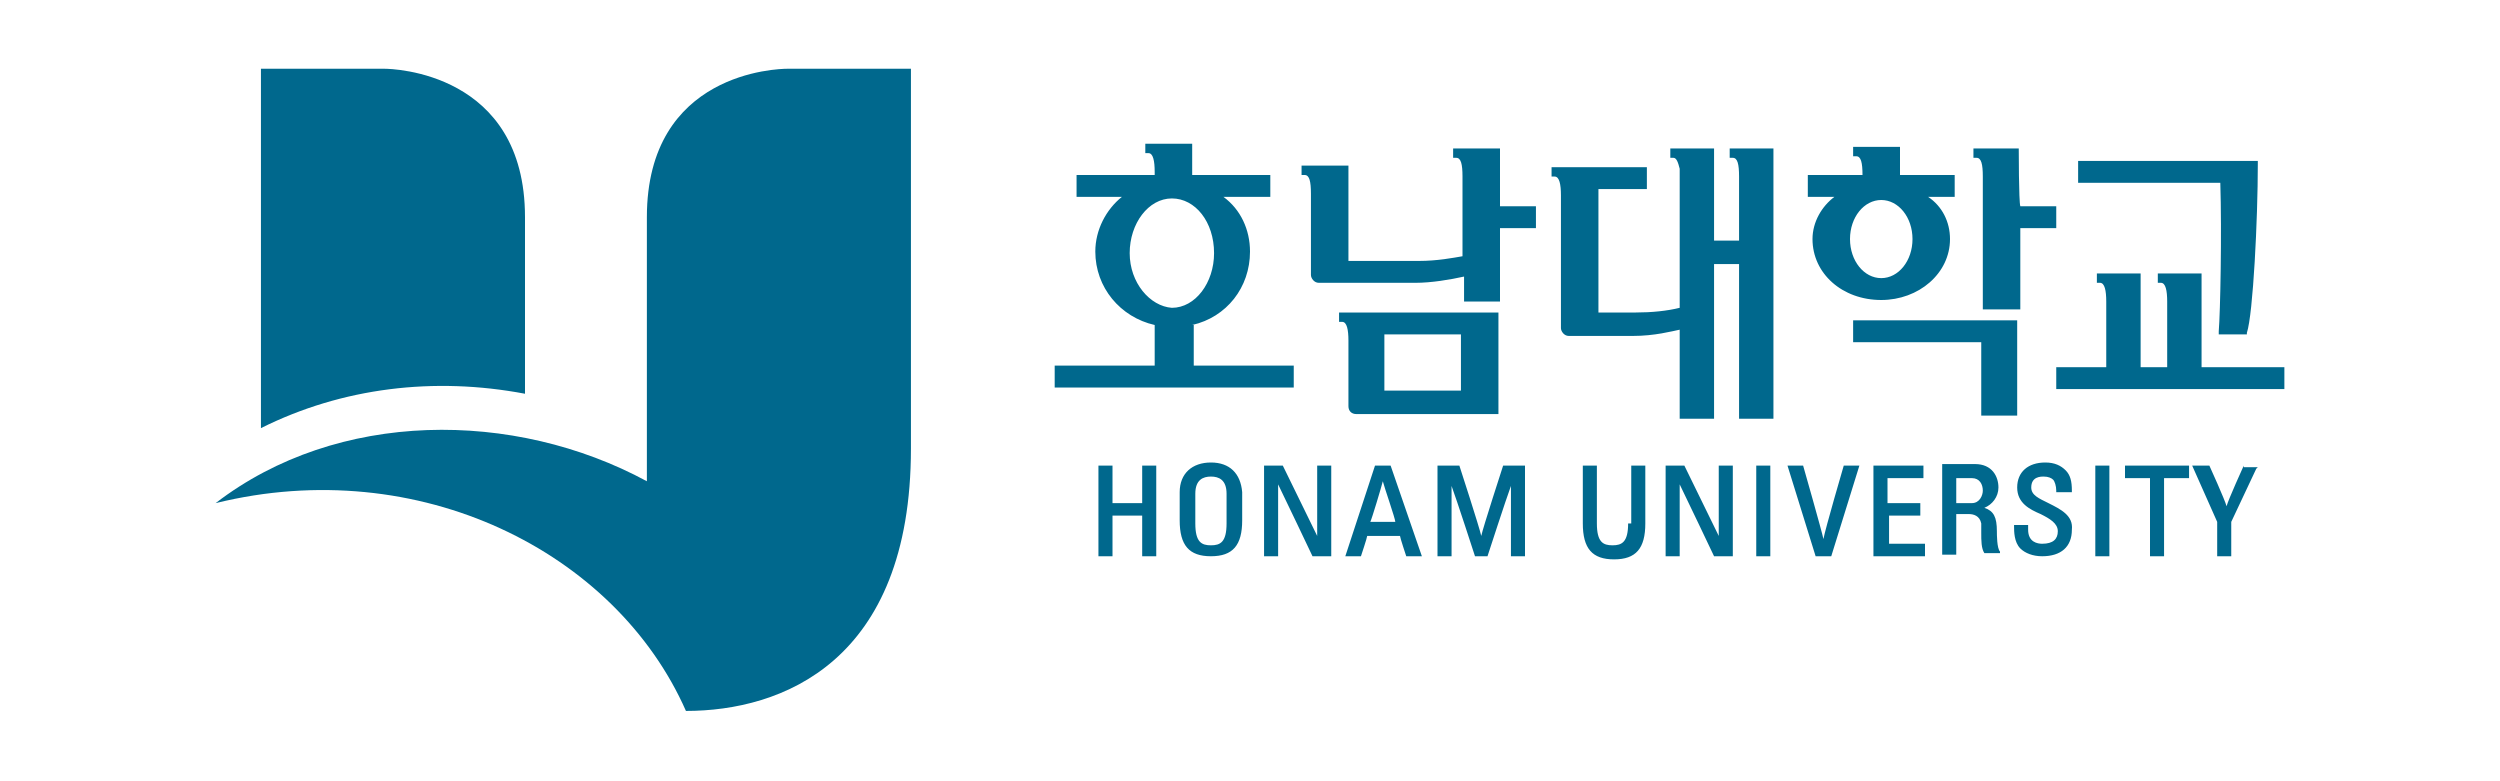
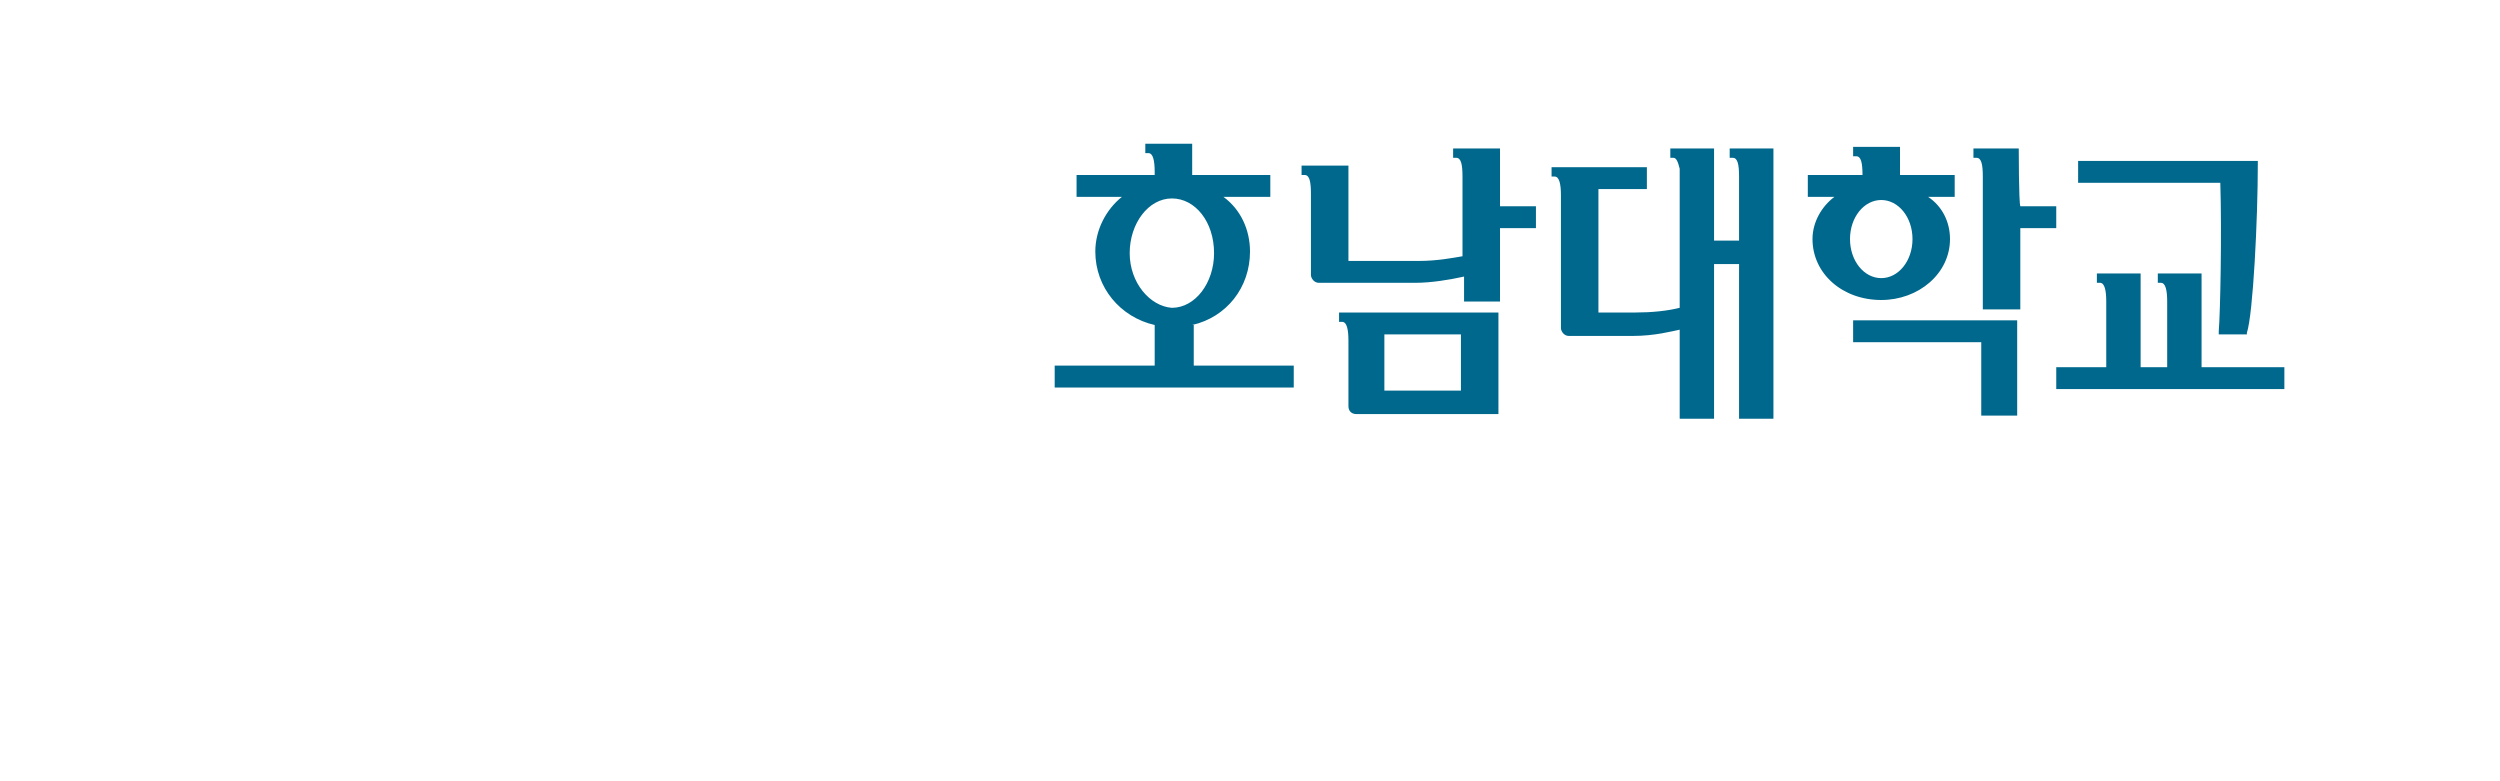
<svg xmlns="http://www.w3.org/2000/svg" version="1.1" id="레이어_1" x="0px" y="0px" viewBox="0 0 160 50" style="enable-background:new 0 0 160 50;" xml:space="preserve">
  <style type="text/css">
	.st0{fill:#00688D;}
</style>
  <g>
    <g>
-       <path class="st0" d="M16.7,27.4V4.4h7.9h0c0.5,0,9,0.2,9,9.5c0,3.9,0,7.9,0,11.3C27.8,24.1,21.9,24.8,16.7,27.4z" />
-       <path class="st0" d="M13.8,32.2c7.8-6,19.1-6,27.6-1.4V13.9c0-9.3,8.4-9.5,9-9.5h0h7.9v24.3c0,13.7-8.3,16.8-14.4,16.8    C39.4,35.3,26.8,29,13.8,32.2z" />
-     </g>
+       </g>
    <g>
-       <path class="st0" d="M73.1,32.2h-1.9c0-0.2,0-2.4,0-2.4h-0.9v5.8h0.9c0,0,0-2.4,0-2.6h1.9c0,0.2,0,2.6,0,2.6H74v-5.8h-0.9    C73.1,29.8,73.1,32,73.1,32.2z M77.5,29.6c-1.2,0-2,0.7-2,1.9v1.8c0,1.6,0.6,2.3,2,2.3c1.4,0,2-0.7,2-2.3v-1.8    C79.4,30.3,78.7,29.6,77.5,29.6z M78.5,33.5c0,1.2-0.4,1.4-1,1.4c-0.6,0-1-0.2-1-1.4v-1.9c0-0.9,0.5-1.1,1-1.1c0.5,0,1,0.2,1,1.1    V33.5z M84.3,34.3c-0.3-0.6-2.2-4.5-2.2-4.5h-1.2v5.8h0.9c0,0,0-3.9,0-4.6c0.3,0.6,2.2,4.6,2.2,4.6h1.2v-5.8h-0.9    C84.3,29.8,84.3,33.6,84.3,34.3z M88,29.8l-1.9,5.8h1c0,0,0.4-1.2,0.4-1.3h2.1c0,0.1,0.4,1.3,0.4,1.3h1l-2-5.8H88z M87.7,33.4    c0.1-0.2,0.7-2.2,0.8-2.6c0.1,0.4,0.8,2.4,0.8,2.6H87.7z M94.8,34.3c-0.1-0.5-1.4-4.5-1.4-4.5H92v5.8h0.9c0,0,0-3.7,0-4.5    c0.3,0.8,1.5,4.5,1.5,4.5h0.8c0,0,1.2-3.7,1.5-4.5c0,0.9,0,4.5,0,4.5h0.9v-5.8h-1.4C96.2,29.8,94.9,33.8,94.8,34.3z M104.2,33.5    c0,1.2-0.4,1.4-1,1.4c-0.6,0-1-0.2-1-1.4v-3.7h-0.9v3.7c0,1.6,0.6,2.3,2,2.3c1.4,0,2-0.7,2-2.3v-3.7h-0.9V33.5z M110,34.3    c-0.3-0.6-2.2-4.5-2.2-4.5h-1.2v5.8h0.9c0,0,0-3.9,0-4.6c0.3,0.6,2.2,4.6,2.2,4.6h1.2v-5.8H110C110,29.8,110,33.6,110,34.3z     M112.4,35.6h0.9v-5.8h-0.9V35.6z M116.7,34.5c-0.1-0.5-1.3-4.7-1.3-4.7h-1l1.8,5.8h1l1.8-5.8h-1C118,29.8,116.8,33.9,116.7,34.5z     M120.8,33c0.2,0,2.1,0,2.1,0v-0.8c0,0-2,0-2.1,0v-1.6c0.2,0,2.3,0,2.3,0v-0.8h-3.2v5.8h3.3v-0.8c0,0-2.2,0-2.3,0V33z M127.8,34    c0-0.9-0.2-1.3-0.8-1.5c0.5-0.2,0.9-0.7,0.9-1.3c0-0.7-0.4-1.5-1.5-1.5h-2.1v5.8h0.9c0,0,0-2.4,0-2.6c0.2,0,0.8,0,0.8,0    c0.3,0,0.7,0.1,0.8,0.6l0,0.6c0,0.5,0,1,0.2,1.3l0,0h1l0-0.1C127.8,35.1,127.8,34.2,127.8,34z M126.2,32.2c0,0-0.9,0-1,0v-1.6    c0.2,0,1,0,1,0c0.5,0,0.7,0.4,0.7,0.8C126.9,31.7,126.7,32.2,126.2,32.2z M131.1,32.2c-0.6-0.3-1.1-0.5-1.1-1    c0-0.7,0.6-0.7,0.8-0.7c0.3,0,0.5,0.1,0.6,0.2c0.1,0.1,0.2,0.4,0.2,0.7l0,0.1h1l0-0.1c0-0.6-0.1-1-0.4-1.3    c-0.3-0.3-0.7-0.5-1.3-0.5c-1.1,0-1.8,0.6-1.8,1.6c0,1,0.8,1.4,1.5,1.7c0.6,0.3,1.1,0.6,1.1,1.1c0,0.5-0.3,0.8-1,0.8    c-0.3,0-0.9-0.1-0.9-0.9v-0.3h-0.9l0,0.1c0,0.3,0,1,0.4,1.4c0.3,0.3,0.8,0.5,1.4,0.5c1.2,0,1.9-0.6,1.9-1.7    C132.7,33,131.9,32.6,131.1,32.2z M134.1,35.6h0.9v-5.8h-0.9V35.6z M136,30.6c0,0,1.4,0,1.6,0c0,0.2,0,5,0,5h0.9c0,0,0-4.8,0-5    c0.2,0,1.6,0,1.6,0v-0.8H136V30.6z M143.6,29.8c0,0-1,2.2-1.1,2.6c-0.1-0.4-1.1-2.6-1.1-2.6h-1.1l1.6,3.6l0,2.2h0.9    c0,0,0-2.2,0-2.2c0,0,1.6-3.4,1.6-3.4l0.1-0.1H143.6z" />
      <path class="st0" d="M96,9.5h-3v0.6h0.2c0.3,0,0.4,0.4,0.4,1.2v5.1c-0.6,0.1-1.6,0.3-2.8,0.3c0,0-4.3,0-4.5,0c0-0.3,0-6.1,0-6.1    h-3v0.6h0.2c0.3,0,0.4,0.4,0.4,1.2v5.2c0,0.2,0.2,0.5,0.5,0.5h6.2c1,0,2.2-0.2,3.1-0.4c0,0.3,0,1.6,0,1.6H96c0,0,0-4.5,0-4.7    c0.3,0,2.3,0,2.3,0v-1.4c0,0-2.1,0-2.3,0C96,12.9,96,9.5,96,9.5z M118.7,21.9c0,0,7.8,0,8.1,0c0,0.3,0,4.7,0,4.7h2.3l0-6.1h-10.5    V21.9z M129.2,9.5h-2.9v0.6h0.2c0.3,0,0.4,0.4,0.4,1.2v8.5h2.4c0,0,0-5,0-5.2c0.3,0,2.3,0,2.3,0v-1.4c0,0-2,0-2.3,0    C129.2,12.9,129.2,9.5,129.2,9.5z M142,21.2l0,0.2h1.8l0-0.1c0.4-1.2,0.7-7.3,0.7-10.8v-0.2h-11.5v1.4c0,0,8.8,0,9.1,0    C142.2,14.9,142.1,20,142,21.2z M140.9,23.5c0-0.3,0-6,0-6h-2.8v0.6h0.2c0.3,0,0.4,0.5,0.4,1.2v4.2H137c0-0.3,0-6,0-6h-2.8v0.6    h0.2c0.3,0,0.4,0.5,0.4,1.2v4.2c-0.3,0-3.2,0-3.2,0v1.4h14.6v-1.4C146.2,23.5,141.2,23.5,140.9,23.5z M85.7,20.6h0.2    c0.3,0,0.4,0.5,0.4,1.2V26c0,0.3,0.2,0.5,0.5,0.5h9.1V20H85.7V20.6z M88.6,21.4h4.9v3.6h-4.9V21.4z M110.7,10.1h0.2    c0.3,0,0.4,0.4,0.4,1.2h0v4.1h-1.6c0-0.3,0-5.9,0-5.9h-2.8v0.6h0.2c0.2,0,0.3,0.3,0.4,0.7c0,0.1,0,0.3,0,0.4c0,0,0,8.3,0,8.5    c-0.8,0.2-1.8,0.3-2.8,0.3c0,0-2.1,0-2.4,0v-7.9c0.3,0,3.1,0,3.1,0v-1.4h-6.1v0.6h0.2c0.3,0,0.4,0.5,0.4,1.2v8.5    c0,0.2,0.2,0.5,0.5,0.5h4.1c1.4,0,2.5-0.3,3-0.4c0,0.4,0,5.7,0,5.7h2.2c0,0,0-9.6,0-9.9h1.6c0,0.3,0,9.9,0,9.9h2.2V9.5h-2.8V10.1z     M76.3,20.8c2.2-0.5,3.7-2.4,3.7-4.7c0-1.4-0.6-2.7-1.7-3.5h3v-1.4c0,0-4.7,0-5,0c0-0.3,0-2,0-2h-3v0.6h0.2c0.3,0,0.4,0.5,0.4,1.2    v0.2c-0.3,0-5,0-5,0v1.4h2.9c-1,0.8-1.7,2.1-1.7,3.5c0,2.3,1.6,4.2,3.8,4.7v2.6c-0.3,0-6.4,0-6.4,0v1.4h15.3v-1.4c0,0-6.2,0-6.4,0    V20.8z M72.3,16.2c0-1.9,1.2-3.5,2.7-3.5c1.5,0,2.7,1.5,2.7,3.5c0,1.9-1.2,3.5-2.7,3.5C73.6,19.6,72.3,18.1,72.3,16.2z     M124.8,15.3c0-1.1-0.5-2.1-1.4-2.7h1.7v-1.4c0,0-3.2,0-3.5,0c0-0.3,0-1.8,0-1.8h-3V10h0.2c0.3,0,0.4,0.4,0.4,1.2    c-0.3,0-3.5,0-3.5,0v1.4h1.7c-0.8,0.6-1.4,1.6-1.4,2.7c0,2.2,1.9,3.9,4.4,3.9C122.8,19.2,124.8,17.5,124.8,15.3z M118.4,15.3    c0-1.4,0.9-2.5,2-2.5c1.1,0,2,1.1,2,2.5c0,1.4-0.9,2.5-2,2.5C119.3,17.8,118.4,16.7,118.4,15.3z" />
    </g>
  </g>
</svg>